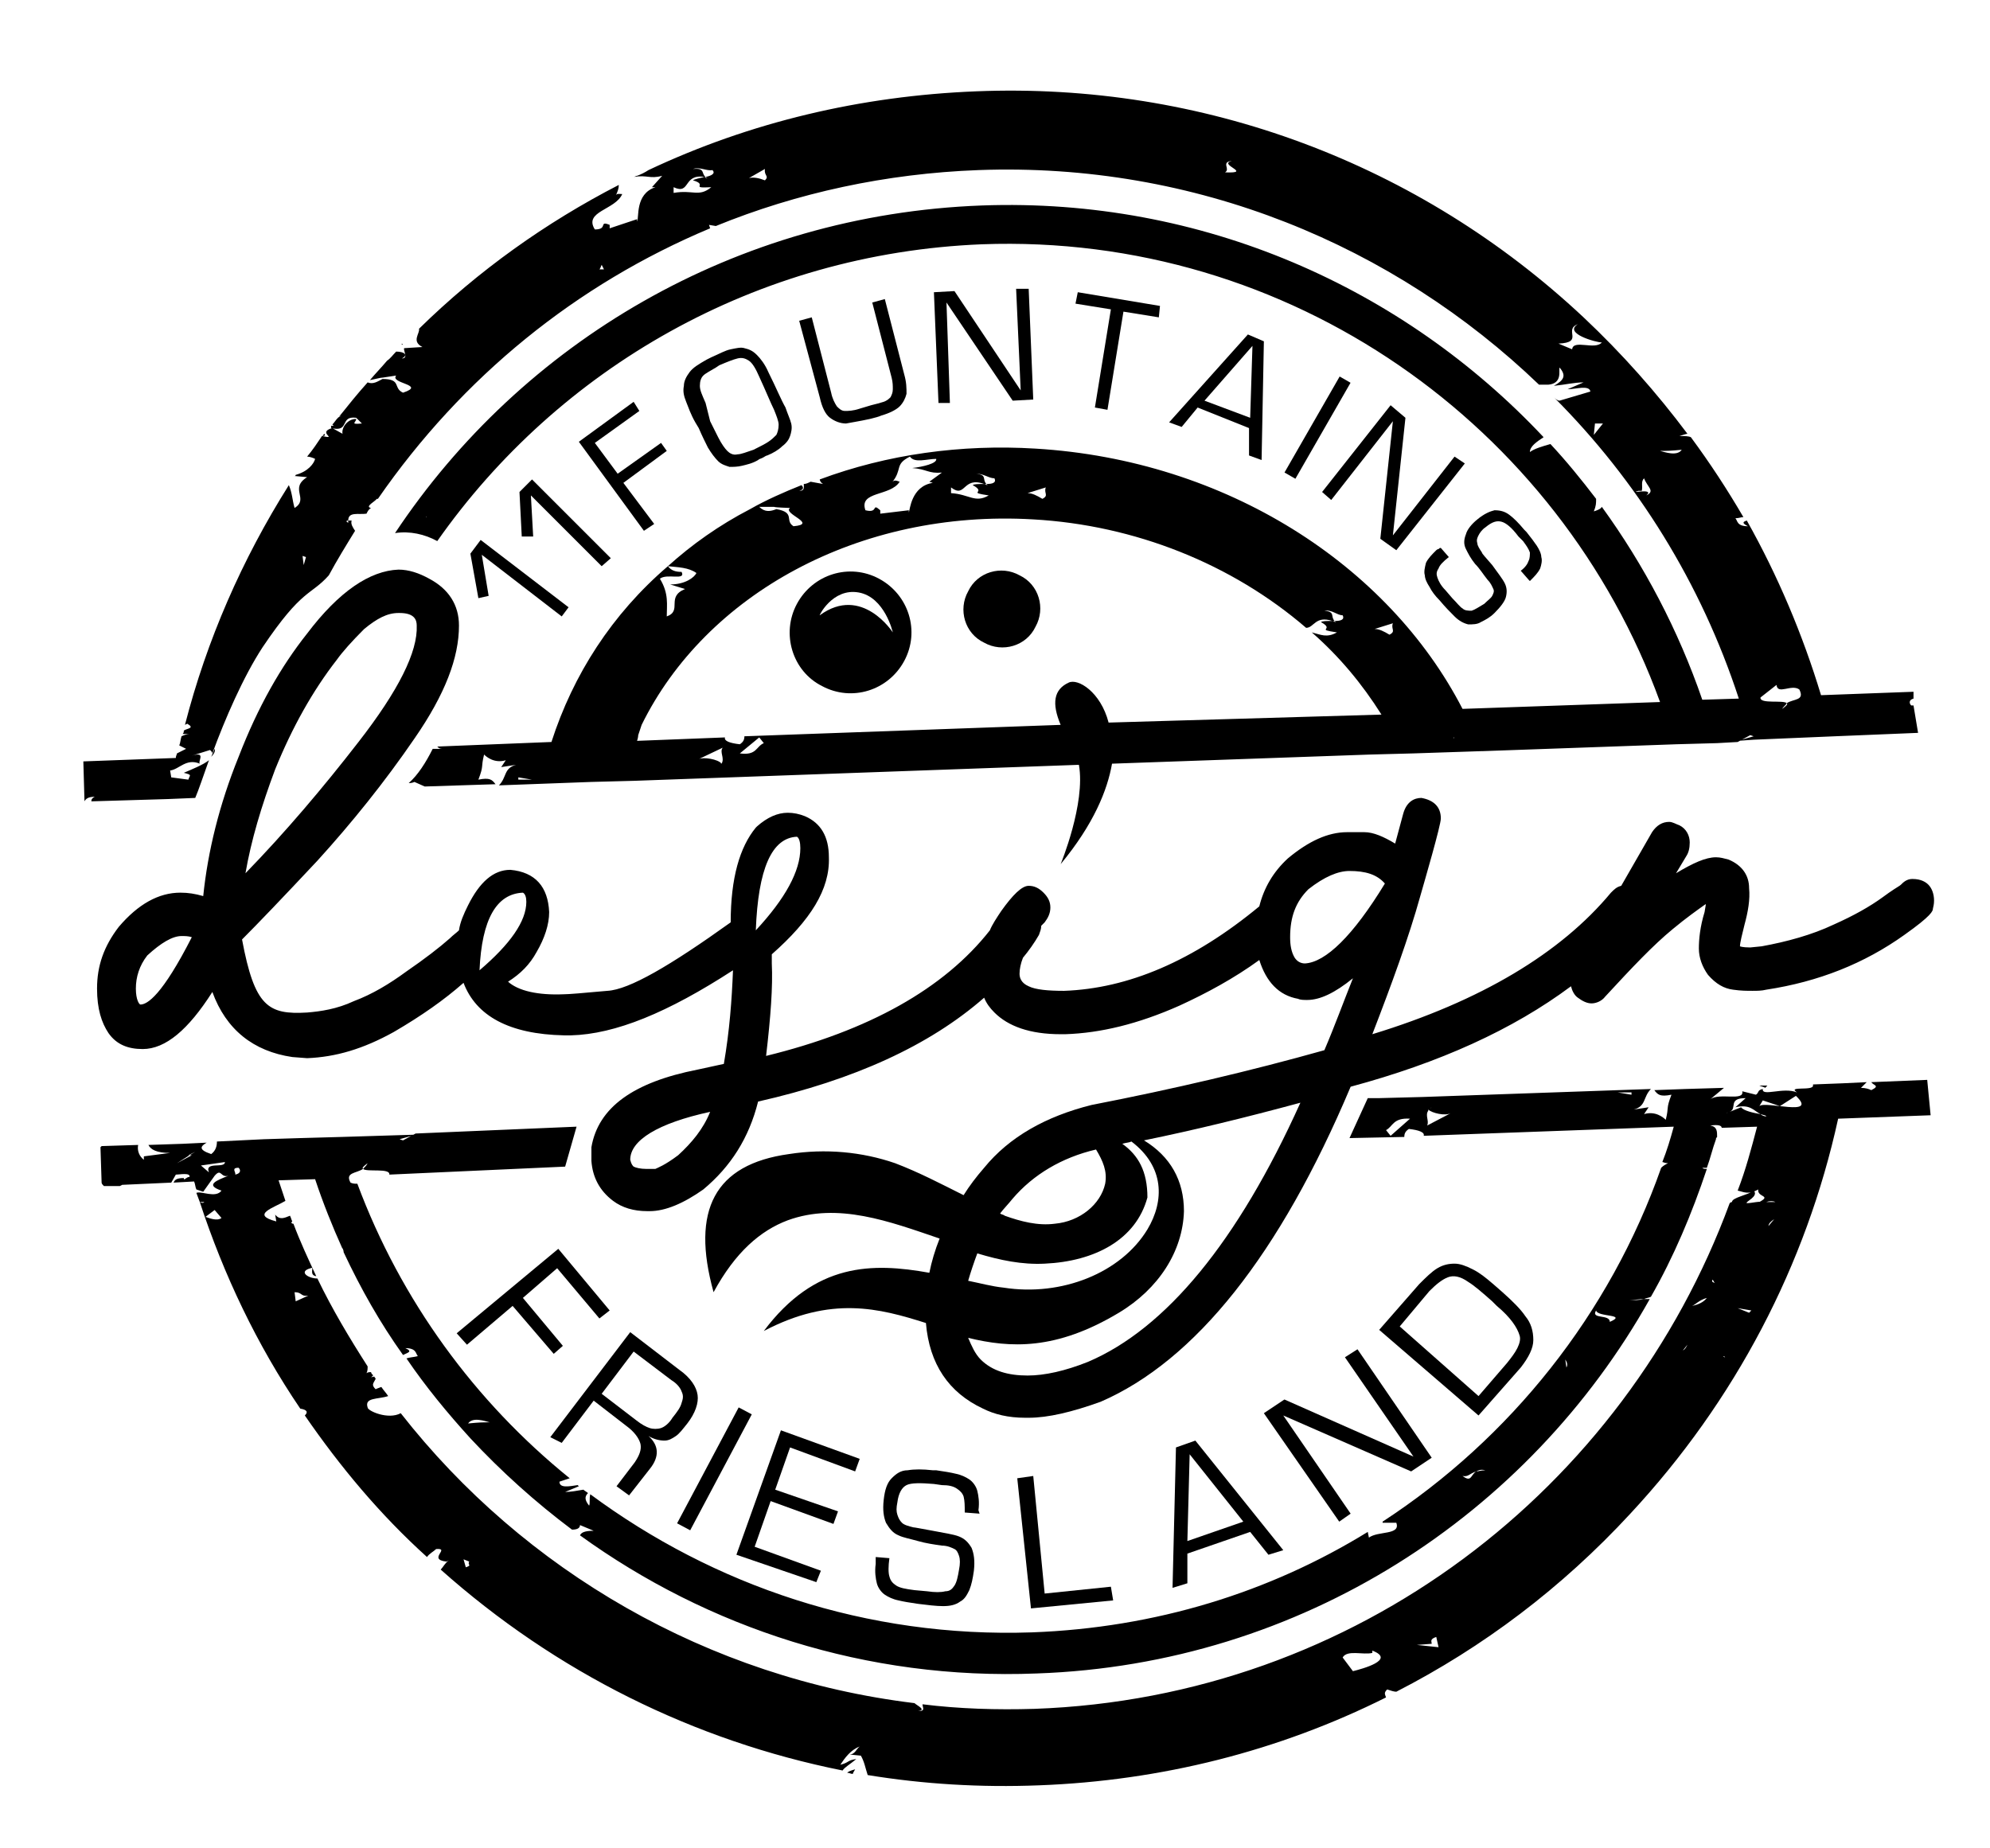
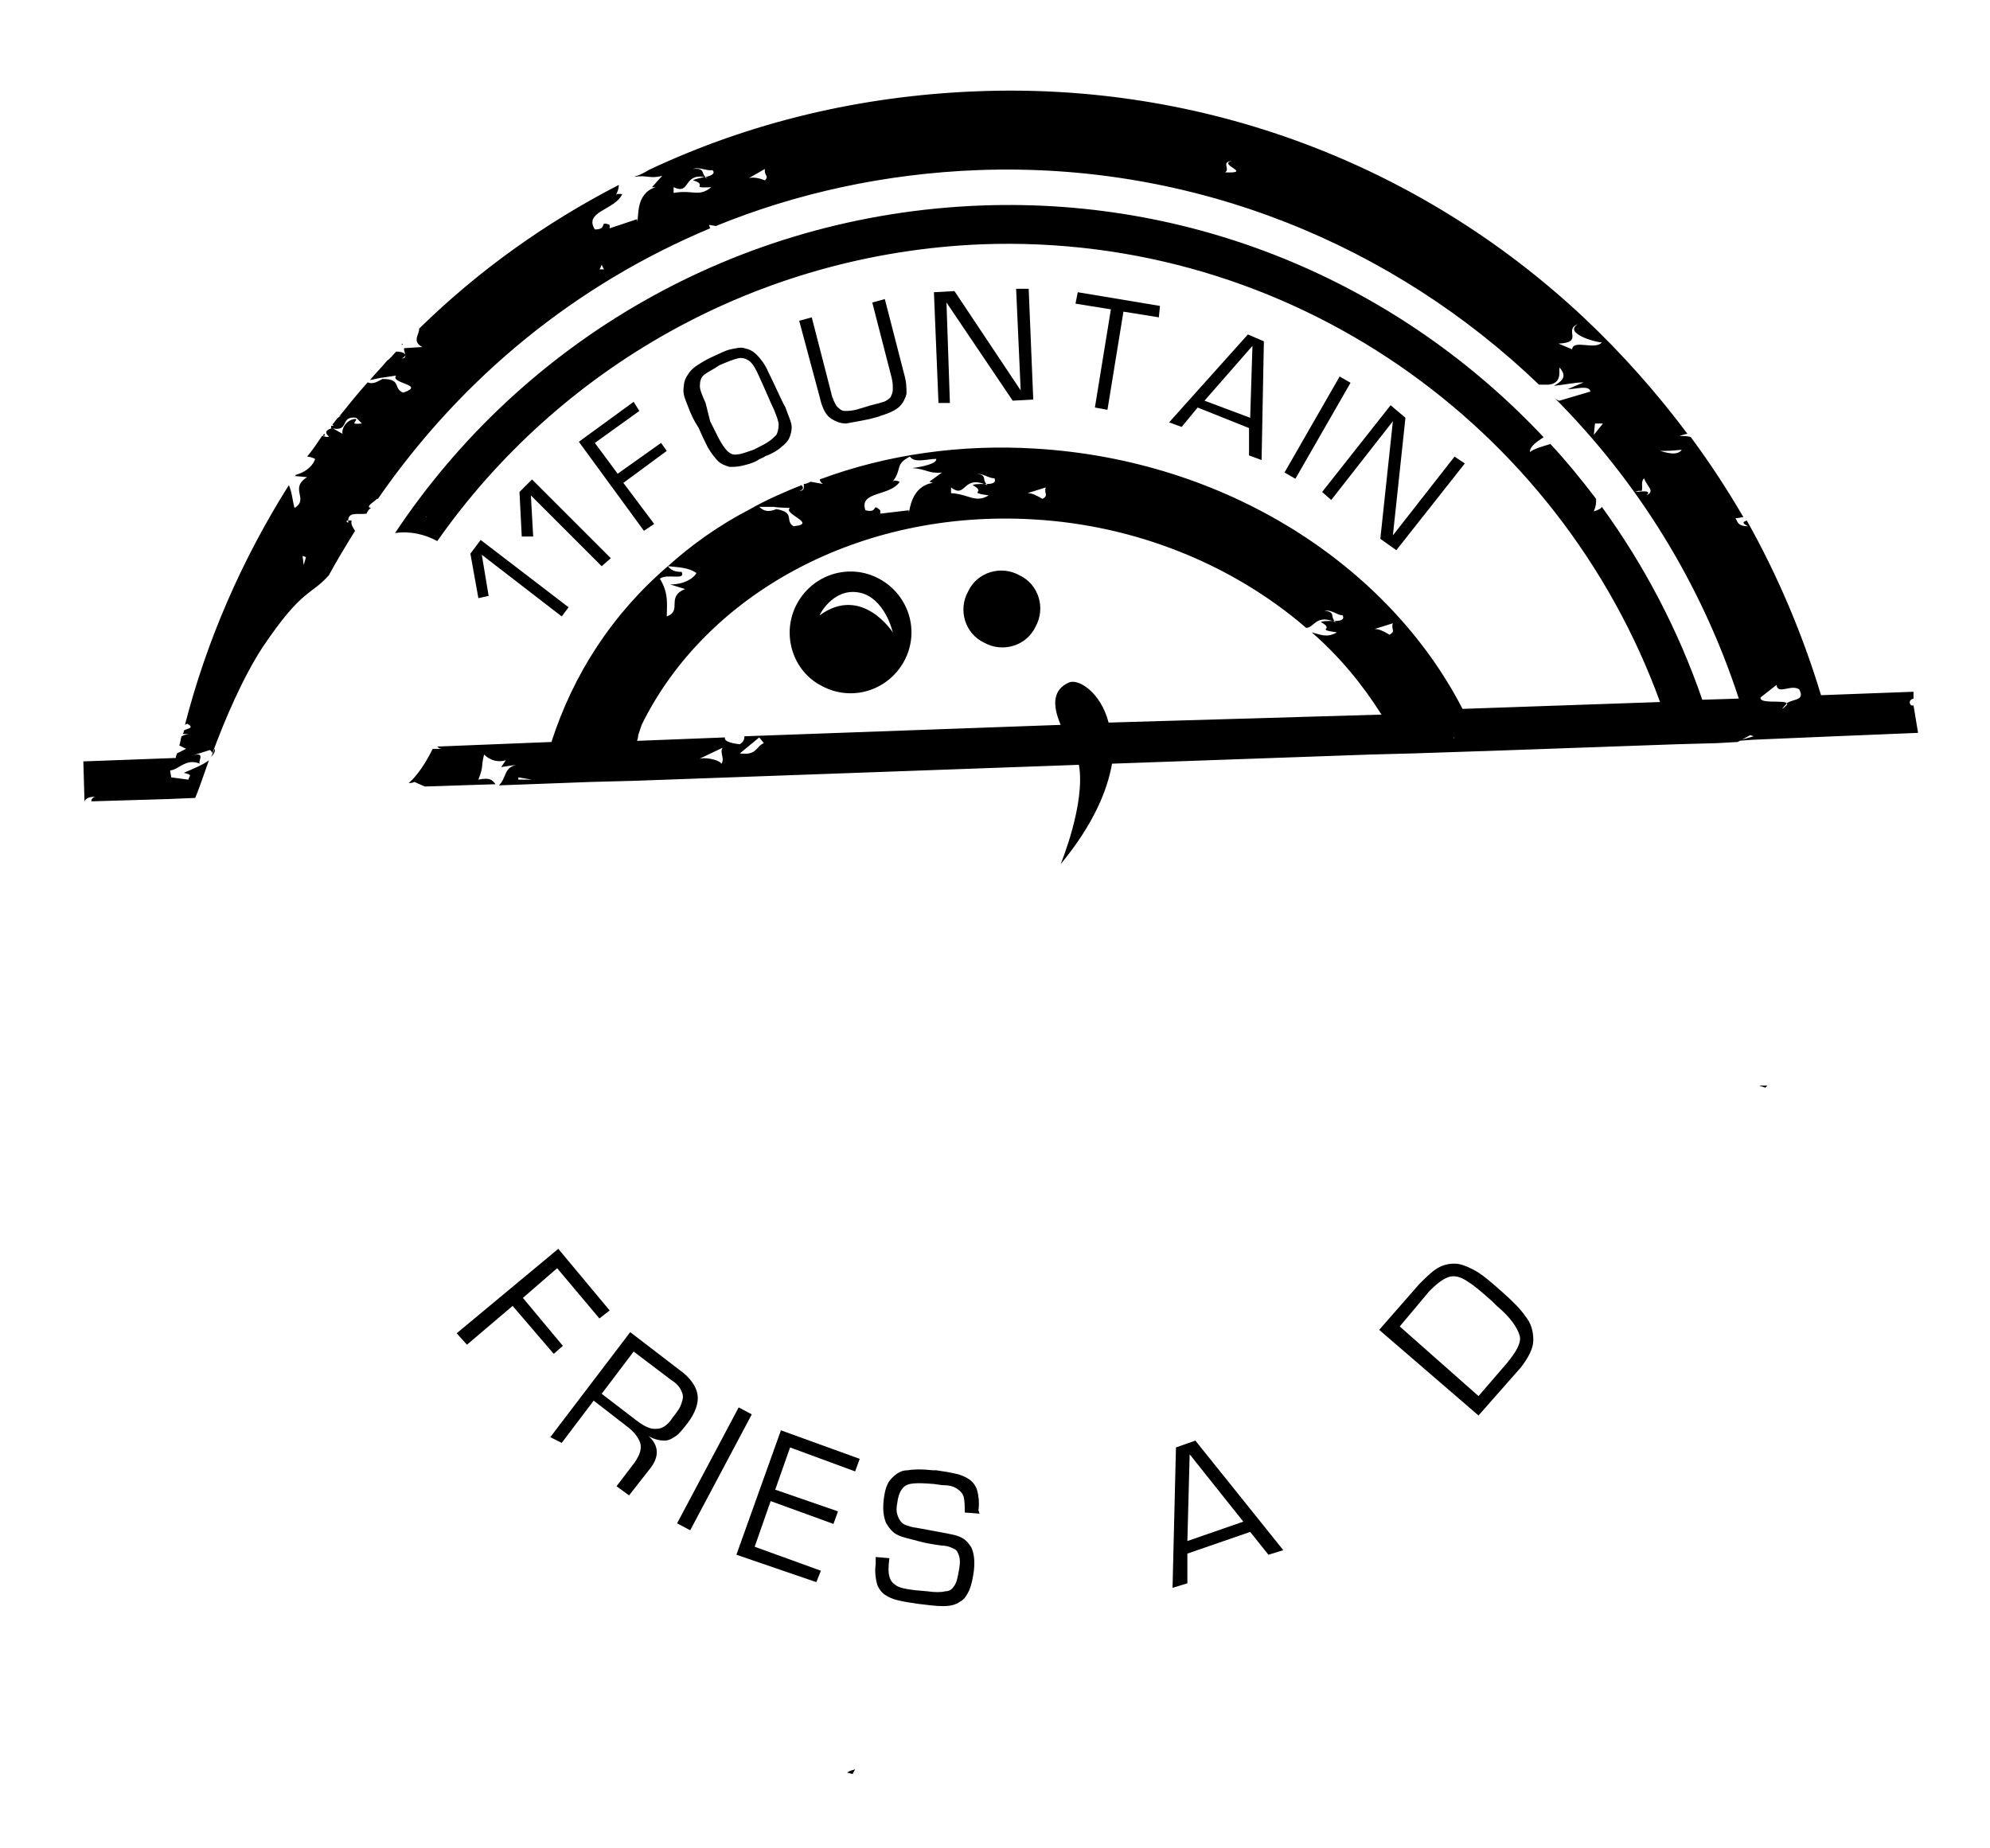
<svg xmlns="http://www.w3.org/2000/svg" version="1.1" id="Laag_1" x="0px" y="0px" viewBox="0 0 174.3 161.9" style="enable-background:new 0 0 174.3 161.9;" xml:space="preserve">
  <polygon points="48.8,111.1 45.8,113.7 49.3,117.9 48.5,118.6 44.9,114.4 40.9,117.8 40,116.8 48.9,109.4 53.4,114.8 52.5,115.5 " />
  <g>
    <g>
      <path d="M52.7,122.1l3,2.3c0.5,0.4,0.9,0.6,1.2,0.7c0.3,0.1,0.7,0.1,1,0s0.7-0.4,1-0.9c0.4-0.5,0.7-0.9,0.8-1.3    c0.1-0.3,0.2-0.6,0-1c-0.1-0.3-0.4-0.7-0.9-1l-3.3-2.5L52.7,122.1z M48.2,125.9l7-9.2l4.3,3.3c1,0.7,1.5,1.5,1.6,2.2    s-0.2,1.6-0.9,2.5c-0.4,0.5-0.7,0.9-1,1.1c-0.3,0.2-0.6,0.4-1,0.4s-0.9-0.1-1.4-0.4c0.9,0.8,1,1.8,0.1,2.9l-1.8,2.3l-1.1-0.8    l1.6-2.1c0.4-0.6,0.6-1.1,0.5-1.6c-0.1-0.4-0.4-0.9-1-1.4l-3.1-2.4l-2.8,3.7L48.2,125.9z" />
    </g>
  </g>
  <rect x="56.9" y="128.1" transform="matrix(0.469 -0.883 0.883 0.469 -80.493 123.611)" width="11.5" height="1.3" />
  <polygon points="69.2,126.8 67.9,130.5 73.4,132.4 73,133.5 67.5,131.5 66.1,135.5 71.9,137.6 71.5,138.6 64.5,136.2 68.4,125.3   75.3,127.8 74.9,128.9 " />
  <g>
    <g>
      <path d="M85.8,132.6l-1.3-0.1c0-0.6,0-1-0.1-1.4c-0.1-0.3-0.3-0.5-0.6-0.7c-0.3-0.2-0.7-0.3-1.3-0.3l-0.7-0.1    c-1.2-0.1-2-0.1-2.4,0.1c-0.4,0.2-0.7,0.7-0.8,1.5c-0.1,0.5-0.1,0.8,0,1.1s0.2,0.5,0.4,0.7c0.2,0.2,0.6,0.3,1,0.4    c0.1,0,0.6,0.1,1.7,0.3c1,0.2,1.8,0.3,2.3,0.5s0.8,0.5,1.1,1c0.2,0.5,0.3,1.1,0.2,2c-0.1,0.7-0.2,1.2-0.4,1.7    c-0.2,0.4-0.4,0.8-0.8,1c-0.4,0.3-0.9,0.4-1.5,0.4s-1.4-0.1-2.2-0.2c-0.7-0.1-1.3-0.2-1.7-0.3c-0.5-0.1-0.9-0.3-1.2-0.5    c-0.3-0.2-0.6-0.6-0.7-1s-0.2-1-0.1-1.7c0-0.1,0-0.2,0-0.3s0-0.2,0-0.3l1.2,0.1c-0.1,0.7-0.1,1.3,0,1.6c0.1,0.4,0.3,0.6,0.6,0.8    c0.3,0.2,0.8,0.3,1.6,0.4l1.1,0.1c0.7,0.1,1.2,0.1,1.6,0c0.4,0,0.6-0.2,0.8-0.5c0.2-0.3,0.3-0.8,0.4-1.4c0.1-0.5,0.1-0.9,0-1.2    s-0.2-0.5-0.4-0.6c-0.2-0.1-0.6-0.3-1.1-0.3c-0.7-0.1-1.4-0.2-2.1-0.4s-1.3-0.3-1.7-0.5c-0.5-0.2-0.8-0.6-1.1-1.1    c-0.2-0.5-0.3-1.1-0.2-2c0.1-0.9,0.3-1.5,0.7-1.9c0.4-0.4,0.8-0.7,1.4-0.7c0.6-0.1,1.3-0.1,2.2,0H82c0.7,0.1,1.3,0.2,1.7,0.3    c0.5,0.1,0.9,0.3,1.2,0.5c0.3,0.2,0.6,0.6,0.7,1s0.2,1,0.1,1.7L85.8,132.6z" />
    </g>
  </g>
-   <polygon points="90.5,129.3 91.5,139.6 97.3,139 97.5,140.2 90.3,140.9 89.1,129.5 " />
  <path d="M108.9,133.3l-4.7-5.9L104,135L108.9,133.3z M109.5,134.2l-5.5,1.9v2.6l-1.3,0.4l0.3-12.3l1.7-0.6l7.7,9.6l-1.3,0.4  L109.5,134.2z" />
-   <polygon points="118.9,118.2 125.4,127.7 123.6,128.9 112.4,124 118.3,132.6 117.3,133.3 110.7,123.8 112.5,122.6 123.8,127.6   117.8,118.9 " />
  <g>
    <g>
      <path d="M129.5,122.3l2.5-2.9c0.4-0.5,0.7-0.9,0.9-1.3s0.3-0.8,0.2-1.1c-0.2-0.7-0.8-1.6-2-2.6l-0.4-0.4c-0.9-0.8-1.6-1.4-2.1-1.7    c-0.7-0.5-1.3-0.6-1.8-0.4s-1,0.6-1.6,1.2l-2.6,3.1L129.5,122.3z M129.5,124l-8.7-7.5l3.5-4c0.6-0.6,1.1-1.1,1.6-1.4    s1-0.4,1.5-0.4s1,0.2,1.6,0.5s1.1,0.7,1.8,1.3l0.8,0.7c0.9,0.8,1.6,1.5,2,2.1c0.5,0.6,0.7,1.3,0.7,2.1c0,0.7-0.4,1.5-1.1,2.4    L129.5,124z" />
    </g>
    <g>
      <path d="M35.2,30.1C35.2,30.2,35.1,30.2,35.2,30.1l0.1,0.1C35.2,30.2,35.2,30.2,35.2,30.1" />
    </g>
    <g>
      <path d="M28.4,38c-0.1,0.1-0.1,0.2-0.2,0.2C28.5,38.2,28.5,38.1,28.4,38" />
    </g>
    <g>
      <path d="M74.2,155.3c0.2,0,0.3,0.1,0.5,0.1c0-0.1,0.1-0.2,0.2-0.4C74.5,155.1,74.3,155.2,74.2,155.3" />
    </g>
    <g>
      <path d="M54.4,38c0-0.1,0-0.1,0-0.2V38L54.4,38" />
    </g>
    <g>
      <path d="M154.6,95.3c0.1-0.1,0.1-0.1,0.2-0.2h-0.4h-0.3C154.3,95.2,154.5,95.2,154.6,95.3" />
    </g>
    <g>
      <path d="M75.2,51.9c2.3,0.4,3,3.5,3,3.5s-2.7-4.2-6.4-1.5C71.7,54,72.9,51.5,75.2,51.9 M72,60.1c2.6,1.4,5.8,0.4,7.2-2.2    c1.4-2.6,0.4-5.8-2.2-7.2s-5.8-0.4-7.2,2.2C68.4,55.5,69.4,58.8,72,60.1" />
    </g>
    <g>
      <path d="M86.2,56.3c1.6,0.9,3.7,0.3,4.5-1.4c0.9-1.6,0.3-3.7-1.4-4.5c-1.6-0.9-3.7-0.3-4.5,1.4C83.9,53.4,84.5,55.5,86.2,56.3" />
    </g>
  </g>
  <polygon points="42.1,47.3 49.8,53.2 49.2,54 42.2,48.6 42.8,52.2 41.9,52.4 41.2,48.5 " />
  <polygon points="46.6,42 53.5,48.9 52.7,49.6 46.5,43.4 46.7,47 45.7,47 45.5,43.1 " />
  <polygon points="52.1,38.8 54.1,41.5 57.9,38.8 58.4,39.5 54.6,42.3 57.3,45.9 56.4,46.5 50.7,38.7 55.5,35.2 56,36 " />
  <g>
    <g>
      <path d="M62.2,36.9l0.7,1.4c0.3,0.6,0.6,1,0.8,1.2c0.2,0.2,0.5,0.4,0.9,0.3c0.3,0,0.8-0.2,1.4-0.4c0.6-0.3,1-0.5,1.3-0.7    s0.5-0.4,0.7-0.6c0.1-0.2,0.2-0.5,0.2-0.9c0-0.3-0.2-0.8-0.4-1.3c-0.3-0.6-0.7-1.6-1.3-2.9c-0.3-0.7-0.6-1.2-0.9-1.4    s-0.6-0.3-1-0.2S63.7,31.7,63,32l-0.3,0.2c-0.5,0.3-0.9,0.5-1.1,0.7s-0.3,0.5-0.3,0.9s0.2,0.8,0.5,1.5L62.2,36.9z M61.2,37.5    L60.9,37c-0.4-0.7-0.6-1.3-0.8-1.8c-0.2-0.5-0.3-0.9-0.2-1.4c0-0.4,0.2-0.8,0.5-1.2s0.8-0.7,1.5-1.1l0.4-0.2    c0.7-0.3,1.2-0.6,1.7-0.7c0.5-0.1,0.9-0.2,1.2-0.1c0.4,0.1,0.7,0.2,1.1,0.6c0.3,0.3,0.7,0.8,1,1.5c0.7,1.4,1.1,2.4,1.5,3.1    c0.2,0.6,0.4,1,0.5,1.4s0,0.8-0.1,1.1s-0.3,0.6-0.7,0.9c-0.3,0.3-0.8,0.6-1.3,0.8c-0.1,0-0.2,0.1-0.4,0.2    c-0.2,0.1-0.3,0.1-0.4,0.2c-0.5,0.3-1,0.4-1.4,0.5s-0.8,0.1-1.1,0.1c-0.3-0.1-0.7-0.2-1-0.5s-0.6-0.7-0.9-1.2    C61.8,38.8,61.5,38.2,61.2,37.5" />
    </g>
    <g>
      <path d="M76.4,26.5l1.1-0.3l1.7,6.6c0.2,0.7,0.2,1.2,0.2,1.7c-0.1,0.4-0.3,0.8-0.6,1.1c-0.3,0.3-0.9,0.6-1.6,0.8    c-0.2,0.1-0.6,0.2-1,0.3c-0.9,0.2-1.6,0.3-2.1,0.4c-0.5,0-1-0.2-1.4-0.5s-0.7-0.9-0.9-1.8L70,28.1l1.1-0.3l1.7,6.6    c0.1,0.5,0.3,0.9,0.5,1.2c0.2,0.2,0.4,0.4,0.7,0.4c0.3,0,0.7,0,1.3-0.2l1-0.3c0.4-0.1,0.8-0.2,1.1-0.3c0.3-0.1,0.5-0.3,0.6-0.4    c0.1-0.2,0.2-0.4,0.2-0.7s0-0.6-0.1-1L76.4,26.5z" />
    </g>
  </g>
  <polygon points="90.1,25.3 90.5,35 88.7,35.1 82.9,26.5 83.2,35.3 82.2,35.3 81.8,25.6 83.6,25.5 89.4,34.2 89,25.3 " />
  <polygon points="98.4,27.3 97,35.9 95.9,35.7 97.3,27.1 94.2,26.6 94.4,25.6 101.6,26.8 101.5,27.8 " />
  <path d="M109.5,36.6l0.2-6.3l-4.2,4.8L109.5,36.6z M109.4,37.5l-4.5-1.8l-1.4,1.7l-1.1-0.4l6.9-7.7l1.4,0.6l-0.2,10.4l-1.1-0.4  L109.4,37.5z" />
  <rect x="110.6" y="36.9" transform="matrix(0.498 -0.867 0.867 0.498 25.436 118.907)" width="9.7" height="1.1" />
  <polygon points="128.3,40.6 122.3,48.2 120.9,47.2 122,36.9 116.6,43.8 115.8,43.1 121.8,35.5 123.1,36.6 122,46.9 127.4,40 " />
  <g>
    <g>
-       <path d="M133.9,50.8l-0.7-0.8c0.4-0.3,0.6-0.6,0.7-0.9c0.1-0.2,0.1-0.5,0.1-0.7c-0.1-0.3-0.3-0.6-0.6-1L133,47    c-0.6-0.8-1.1-1.2-1.5-1.3s-0.8,0-1.4,0.5c-0.3,0.2-0.5,0.5-0.6,0.7s-0.2,0.4-0.1,0.7c0,0.2,0.2,0.5,0.4,0.8    c0,0.1,0.3,0.4,0.9,1.1c0.5,0.7,0.9,1.2,1.1,1.6c0.2,0.4,0.2,0.8,0.1,1.2c-0.1,0.4-0.5,0.9-1,1.4c-0.4,0.4-0.8,0.6-1.2,0.8    c-0.3,0.2-0.7,0.2-1.1,0.2c-0.4-0.1-0.8-0.3-1.2-0.7s-0.8-0.8-1.3-1.4c-0.4-0.4-0.7-0.8-0.9-1.2c-0.2-0.3-0.4-0.7-0.4-1    c-0.1-0.3,0-0.7,0.1-1.1c0.2-0.4,0.5-0.7,0.9-1.1c0,0,0.1-0.1,0.2-0.1c0.1-0.1,0.1-0.1,0.2-0.1l0.7,0.8c-0.5,0.4-0.8,0.7-0.9,1    c-0.2,0.3-0.2,0.5-0.1,0.8c0.1,0.3,0.3,0.7,0.7,1.1l0.6,0.7c0.4,0.4,0.7,0.8,0.9,0.9c0.2,0.2,0.5,0.2,0.8,0.2    c0.3-0.1,0.6-0.3,1.1-0.6c0.3-0.3,0.6-0.5,0.7-0.7c0.1-0.2,0.2-0.4,0.1-0.6c-0.1-0.2-0.2-0.5-0.5-0.8c-0.4-0.5-0.7-1-1.1-1.4    c-0.4-0.5-0.6-0.9-0.8-1.3c-0.2-0.4-0.2-0.8,0-1.3c0.1-0.4,0.5-0.9,1-1.3c0.6-0.5,1.1-0.7,1.5-0.8c0.5,0,0.9,0.1,1.3,0.4    c0.4,0.3,0.8,0.7,1.3,1.3l0.2,0.2c0.4,0.5,0.7,0.9,0.9,1.2s0.4,0.7,0.4,1c0.1,0.3,0,0.7-0.1,1c-0.2,0.4-0.5,0.7-0.9,1.1    L133.9,50.8z" />
-     </g>
+       </g>
    <g>
-       <path d="M154.1,96.9l0.3-0.5l1.5,0.5l1.4-0.9C159.3,97.9,154.6,96.4,154.1,96.9 M155.4,106.8l-0.5,0.6    C154.9,107.2,155.1,107,155.4,106.8L155.4,106.8C155.5,106.7,155.5,106.7,155.4,106.8C155.5,106.7,155.4,106.8,155.4,106.8     M153,105.4c-0.2-0.1,1.1-0.6,0.6-1.1c-0.5,0.4-1.9,0.6-1.9,1c0,0-0.1,0-0.2,0.1c-9.2,25-32.7,43.3-60.9,44.3    c-3.3,0.1-6.6,0-9.8-0.4c0,0.3,0.3,0.6-0.4,0.6c0.8-0.1-0.1-0.5-0.3-0.7c-18.1-2.2-34.2-11.6-45-25.4c-1.1,0.6-2.9-0.2-2.9-0.5    c-0.3-0.9,0.9-0.7,1.8-1c-0.2-0.3-0.4-0.5-0.6-0.8c-0.3,0.1-0.5,0.2-0.5,0.2l0,0l0,0c-0.4-0.4-0.2-0.5,0-0.9    c0-0.1-0.1-0.1-0.1-0.2c-0.1,0-0.2,0-0.3,0.1s-0.2,0.2-0.1,0.3c-0.1-0.1,0-0.2,0.1-0.3c0.1-0.1,0.1-0.2,0.2-0.2    c-0.1-0.1-0.2-0.2-0.2-0.3c-0.1,0-0.3,0-0.4,0.1c0.1-0.2,0.1-0.4,0.1-0.6c-1.6-2.5-3.1-5-4.4-7.7c-0.8,0-1.7-0.6-0.6-0.9    c0.4-0.2-0.2,0.6,0.5,0.7c-0.7-1.5-1.4-3-2-4.6c-0.1,0-0.1,0-0.2-0.1l0.1-0.1c-0.1-0.2-0.1-0.3-0.2-0.5c-0.5,0.2-0.9,0.4-1.3-0.1    l0.1,0.6c-2.3-0.6-0.2-1.2,0.8-1.8c-0.2-0.6-0.4-1.2-0.6-1.8l3.2-0.1c0.7,2.1,1.5,4.1,2.4,6.1v-0.1c0,0.1,0.1,0.2,0.1,0.4    c1.5,3.2,3.2,6.2,5.2,9c0.4-0.2,0.9-0.3,0.2-0.6c1,0,0.9,0.5,1.1,0.7c-0.4,0.1-0.7,0.1-1,0.2c1.7,2.5,3.6,4.8,5.6,7h0.1h-0.1    c2.7,2.9,5.7,5.6,8.9,8c0.4,0,0.7-0.1,0.7-0.4l1.2,0.5c-0.9,0-1.1,0.2-1.2,0.4c11.2,8.1,25.1,12.7,40,12.1    c23.2-0.8,43.1-13.9,53.7-32.8c-0.2,0-0.3,0-0.5,0c-0.4,0.1-0.8,0.1-1.3,0.1c0.4,0,0.8-0.1,1.3-0.1c0.2-0.1,0.4-0.1,0.6-0.2    c2-3.5,3.6-7.3,4.9-11.2c-0.2,0-0.3,0-0.4-0.1h0.4c0.3-0.8,0.5-1.7,0.8-2.5c0-0.1,0-0.1,0.1-0.2l0,0c0-0.5,0-0.9-0.6-1    c0.7-0.1,1,0,1,0.2l3.1-0.1c-0.5,1.9-1,3.8-1.7,5.6c0.5,0.1,0.9,0.4,1.8-0.1c-0.1,0.7,1.2,0.5,0.1,1.1h0.6c0.3-0.1,0.6-0.1,0.8,0    h-0.8C154,105.2,153.5,105.4,153,105.4 M153.2,115l-1-0.4l1.2,0.2L153.2,115z M151,118.8l0.1,0.1C151,118.9,150.9,118.8,151,118.8     M150,112.1c0.1,0.1,0.1,0.2,0.2,0.3C150,112.3,149.9,112.3,150,112.1 M148.2,114.4c0.3-0.1,0.6-0.5,1.3-0.7    C149.2,114.1,148.7,114.3,148.2,114.4 M147.8,117.8c-0.1,0.2-0.2,0.4-0.4,0.5L147.8,117.8C147.8,117.8,147.8,117.7,147.8,117.8    L147.8,117.8L147.8,117.8z M124.1,144.1l1.3-0.1c0-0.2-0.2-0.4,0.4-0.6l0.2,0.9L124.1,144.1z M118.5,146.4L118.5,146.4    C118.2,146.5,118.2,146.5,118.5,146.4l-0.9-1.2c0.4-0.7,1.8-0.2,2.6-0.4v-0.2C122.3,145.4,119.3,146.2,118.5,146.4 M40.8,137.3    l-0.2-0.7l0.5,0.2C40.9,137.1,41.4,137.1,40.8,137.3 M25.9,114l-0.1-0.8c0.7,0,0.5,0.4,1.2,0.3L25.9,114z M20.6,102.9    c0.1-0.2-0.4-0.6,0.3-0.6C21.1,102.5,21.1,102.8,20.6,102.9 M42.9,124.6L42.9,124.6L42.9,124.6c-0.6,0-0.9,0-1.9,0.1    C41.4,124.1,42.5,124.5,42.9,124.6 M129.3,128.9c0.2-0.1,0.4-0.2,0.8-0.1C129.7,128.8,129.5,128.9,129.3,128.9    c-0.5,0.3-0.4,1-1.2,0.4C128.6,129.4,128.7,129.1,129.3,128.9 M133.9,126.1L133.9,126.1v0.2C133.9,126.2,133.9,126.1,133.9,126.1     M137.2,119.8l-0.1-0.7C137.3,119.4,137.3,119.6,137.2,119.8 M139.8,114.8c0.1,0.6,2.8,0.3,1.2,1    C141,115.1,139.3,115.6,139.8,114.8 M151.5,97.4c0.7-0.3-0.2-1.2,1.4-1.2L152,97c1.3-0.3,1.6,0.3,2.2,0.6c0.3,0.1,0.5,0.1,0.5,0.2    c-0.2,0-0.4-0.1-0.5-0.2c-0.6-0.1-1.5-0.3-1.7-0.6L151.5,97.4c-0.1,0-0.2,0.1-0.3,0.1L151.5,97.4z M18,106.6l0.8-0.6l0.6,0.7    C19,107,18.3,106.7,18,106.6 M18.3,102.7l-0.7-0.6l2.1-0.3C19.7,102.4,17.9,101.7,18.3,102.7 M16.6,101.2h0.2l-1.3,0.7L16.6,101.2    h-0.1l0.6-0.3L16.6,101.2z M141.7,95.7h1.2v0.2L141.7,95.7z M125,98.6c0.2-0.4-0.2-0.9,0.1-1.3c0,0,0,0,0-0.1l0.3-0.2    c-0.1,0.1-0.2,0.1-0.3,0.2c0.3,0.3,1.5,0.6,2,0.3L125,98.6z M121.8,99.5l-0.4-0.5c0.6-0.3,0.6-1.1,2.1-1L121.8,99.5z M168.8,94.6    l-4.9,0.2c0.2,0.3,0.8,0.3,0,0.7c-0.2-0.1-0.5-0.2-0.9-0.2l0.5-0.5l-2.1,0.1l-2.6,0.1v0.1c0,0.5-2.3,0-1.4,0.6    c-1.2-0.5-3.1,0.4-3-0.3c-0.5,0.1-0.3,0.3-0.6,0.5l-1.2-0.3c0.2,0.9-2,0.1-2.8,0.7l1.2-1l-3.4,0.1l-2.7,0.1    c0.3,0.4,0.5,0.6,1.5,0.4c-0.5,1.3-0.2,1-0.5,2.2c-0.2-0.2-0.9-0.8-1.9-0.5l0.4-0.6l-1.3,0.2c1.1-0.3,0.8-1.1,1.5-1.8l-20,0.7    l-3.8,0.1h-1l-1.6,3.5l4.8-0.1c0-0.3,0.1-0.5,0.4-0.7c0.9,0.1,1.4,0.3,1.3,0.6l21.9-0.8c-0.3,1.1-0.6,2.1-1,3.1    c0.1,0,0.2,0.1,0.5,0.1c-0.2,0.1-0.4,0.2-0.6,0.4c-4.5,12.8-13.2,23.7-24.4,31v0.1h1.2c0.4,1.1-1.6,0.7-2.4,1.3l-0.1-0.5    c-8.6,5.3-18.6,8.4-29.4,8.8c-14.5,0.5-27.9-4.1-38.7-12.1c-0.1,0.4,0,0.8-0.1,1c-0.4-0.5-0.4-0.8-0.1-1.1    c-0.1-0.1-0.3-0.2-0.4-0.3c-0.6,0.1-1.1,0.2-1.6,0.2l1.2-0.5l-0.1-0.1c-0.7,0.1-1.6,0.3-1.6-0.3l0.9-0.3    c-8.3-6.7-14.8-15.6-18.6-25.8c-0.2,0-0.4,0-0.6-0.1c-0.5-0.9,0.5-0.8,1.1-1.2c-0.1-0.1,0-0.2,0.4-0.5c-0.1,0.2-0.2,0.3-0.4,0.5    c0.3,0.3,2.4-0.1,2.3,0.5l0,0l15.4-0.7l1-3.5l-14.1,0.6l-1.1,0.6L35,99.8l1.4-0.4l-6.5,0.2l-3.6,0.1l-3.2,0.1L19,100    c0,0.4-0.1,0.8-0.5,1.1c-1.2-0.4-0.9-0.7-0.4-1l-2.1,0.1l-3,0.1c0.2,0.4,0.7,0.7,1.9,0.7l-2.3,0.3v0.3c-0.4-0.3-0.6-0.8-0.5-1.3    l-3.2,0.1l-0.1,0.1l0.1,3.1c0,0.1,0.1,0.2,0.2,0.3h1.4l0.2-0.1h-0.1l4.4-0.2l0.4-0.7c0.3,0,1.3-0.2,1.2,0.2    c-0.3,0-0.5,0.4-0.5,0.1c-0.7,0-0.8,0.2-0.9,0.4l1.8-0.1c0.1,0.2,0.1,0.5,0.2,0.7l0.6,0.2l1-1.4c0.6-0.7,0.5,0.2,1.2,0    c-1,0.4-2.1,0.8-0.6,1.3c-0.5,0.7-1.8,0-2.2,0.2c0.1,0.3,0.2,0.5,0.3,0.8h0.4c-0.1,0.1-0.2,0.1-0.4,0c2.1,6.4,5,12.5,8.8,18.1    c0.6,0.1,0.7,0.3,0.4,0.6c3.1,4.5,6.6,8.7,10.7,12.4c0.2-0.3,0.6-0.5,0.8-0.7c1.3-0.1-0.8,0.9,0.9,1.1l0.2-0.1    c-0.3,0.2-0.5,0.6-0.7,0.8c10.1,9,22.2,15,35.2,17.6c0.2-0.3,0.6-0.5,1.2-1c-0.8,0.1-0.6,0.3-1.4,0.5c0.4-0.6,0.9-1.3,1.7-1.6    c-0.3,0.2-0.4,0.7-0.9,0.7l1,0.1c0.3,0.5,0.4,1.1,0.6,1.7c4.9,0.8,9.9,1.1,15,0.9c10.7-0.4,21-3,30.4-7.7    c-0.1-0.3-0.2-0.4,0.1-0.7c0.3,0.1,0.6,0.2,0.8,0.2c7.6-3.9,14.5-9.1,20.5-15.6c9.2-9.9,15.4-21.8,18.2-34.6l8.1-0.3L168.8,94.6z" />
-     </g>
+       </g>
    <g>
-       <path d="M114.3,84.4c-0.4,0-0.7-0.2-0.9-0.5c-0.3-0.5-0.4-1.1-0.4-1.8c0-1.8,0.5-3.1,1.6-4.2c1.4-1.1,2.6-1.6,3.6-1.6    c1.4,0,2.4,0.3,3.1,1.1C118.5,82,116.1,84.3,114.3,84.4 M95.3,119.3c-2,0.8-3.8,1.2-5.3,1.2c-1.7,0-3.1-0.4-4.1-1.4    c-0.5-0.5-0.8-1.2-1.1-1.9c3.7,0.9,7.7,1.1,13.2-2.2c3.5-2.1,5.6-5.4,5.7-8.9c0-2.7-1.2-4.8-3.5-6.2c4.4-0.9,8.9-2,13.7-3.3    C108.4,108.8,102.1,116.4,95.3,119.3 M85.6,109.8c2,0.6,3.9,1,5.9,0.9c4.4-0.2,8-2.1,9-5.8c0-2.3-0.8-3.7-2.2-4.7    c0.3-0.1,0.6-0.1,0.8-0.2c2.9,2.2,2.9,5.2,1.4,7.7c-2.3,3.8-7.5,5.9-12.6,5.1c-1-0.1-2.1-0.4-3.1-0.6    C85,111.5,85.3,110.6,85.6,109.8 M88.7,105c1.8-2.1,4.3-3.6,7.3-4.3c0.6,1,1,1.9,0.8,3c-0.4,1.8-2.2,3.3-4.4,3.5    c-1.5,0.2-3-0.2-4.4-0.7c-0.1-0.1-0.3-0.1-0.4-0.2C87.9,105.9,88.3,105.5,88.7,105 M66.2,81.5c0.2-5.4,1.4-8.1,3.6-8.2    c0.2,0.1,0.3,0.5,0.3,1C70.1,76.3,68.8,78.7,66.2,81.5 M59.4,101.2c-1.2,0.9-1.8,1.1-2,1.2h-0.8c-0.5,0-0.9-0.1-1.1-0.2    c-0.1-0.1-0.2-0.2-0.3-0.6c0-1.7,2.4-3.2,7-4.2C61.6,98.9,60.6,100.1,59.4,101.2 M42,85c0.2-4.5,1.5-6.7,3.8-6.8    c0.2,0.1,0.3,0.4,0.3,0.8C46.1,80.7,44.7,82.7,42,85 M12.3,88L12.3,88c-0.1,0-0.4-0.4-0.4-1.4s0.3-2,1-2.9c1.2-1.1,2.2-1.7,3-1.7    c0.3,0,0.6,0,0.9,0.1C14.2,87.2,12.9,88,12.3,88 M24.1,67.4c1.5-3.7,3.3-6.9,5.4-9.6c0.5-0.7,1.3-1.6,2.4-2.7c1.1-0.9,2-1.4,3-1.4    H35c1.3,0,1.5,0.6,1.5,1.1c0.1,2.3-1.6,5.7-5.1,10.2l0,0c-3.1,4-6.4,7.9-9.9,11.5C22,73.6,22.9,70.6,24.1,67.4 M169.4,78.9    c0-0.6-0.2-1.1-0.5-1.4c-0.2-0.2-0.6-0.5-1.4-0.5c-0.5,0-0.8,0.3-1,0.5l0,0c-0.1,0.1-0.3,0.2-0.6,0.4c-0.3,0.2-0.6,0.4-1,0.7    c-1.1,0.8-2.5,1.6-4.3,2.4c-1.9,0.9-4.1,1.5-6.3,1.9l-1,0.1c-0.7,0-0.9-0.1-0.9-0.1c0-0.3,0.2-1.1,0.4-1.9    c0.3-1.1,0.5-2.2,0.4-3.2c0-1.1-0.6-2-1.8-2.5c-0.4-0.1-0.7-0.2-1.1-0.2c-0.9,0-2,0.5-3.5,1.4l0.9-1.5c0.2-0.3,0.3-0.7,0.3-1.2    c0-0.6-0.3-1.2-0.9-1.5c-0.3-0.1-0.6-0.3-0.9-0.3c-0.6,0-1.1,0.3-1.5,0.9l-2.7,4.7c-0.4,0.1-0.6,0.3-0.9,0.6    c-4.4,5.3-11.4,9.5-20.9,12.4c1.7-4.4,3.2-8.5,4.2-12.1c0.4-1.4,1.8-6.2,1.8-6.8c0-1-0.6-1.6-1.7-1.8l0,0l0,0    c-0.6,0-1.3,0.3-1.6,1.4l-0.7,2.6c-1-0.6-1.9-1-2.7-1c-0.6,0-1.1,0-1.5,0c-1.7,0-3.4,0.8-5.2,2.3l0,0c-1.3,1.2-2.1,2.6-2.5,4.2    c-5.8,4.8-11.5,7.2-17.1,7.4c-1.4,0-2.5-0.1-3.1-0.4c-0.7-0.3-0.8-0.8-0.8-1.1c0-0.4,0.1-0.9,0.3-1.4c0.5-0.6,1-1.3,1.4-2l0,0    c0.1-0.3,0.2-0.5,0.2-0.8c0.1-0.1,0.2-0.2,0.3-0.3c0.3-0.4,0.5-0.8,0.5-1.3s-0.2-0.9-0.6-1.3s-0.8-0.6-1.3-0.6    c-0.6,0-1.4,0.8-2.4,2.2c-0.4,0.6-0.8,1.2-1,1.7c-4,5.1-10.6,8.8-19.6,11c0.4-3.4,0.6-6.1,0.5-8.1v-0.8l0,0c3.4-3,5.1-5.7,5-8.5    c0-1.8-0.7-3-2.1-3.6c-0.5-0.2-1-0.3-1.5-0.3c-0.9,0-1.8,0.4-2.7,1.2l-0.1,0.1c-1.4,1.7-2.2,4.4-2.2,8.3c-5.3,3.8-8.9,5.9-10.8,6    c-2.2,0.2-3.4,0.3-3.8,0.3c-2.3,0.1-4-0.3-4.9-1.1c1.1-0.7,1.9-1.5,2.5-2.6c0.7-1.2,1.1-2.4,1.1-3.5c-0.1-2.2-1.2-3.5-3.4-3.7l0,0    l0,0c-1.5,0-2.7,1.1-3.7,3.1c-0.4,0.8-0.7,1.5-0.8,2.2c-0.2,0.2-0.5,0.4-0.8,0.7c-0.9,0.8-2.2,1.8-3.8,2.9c-1.5,1.1-3,2-4.6,2.6    c-1.5,0.7-2.9,0.9-4.1,1c-3.4,0.2-4.6-0.5-5.7-6.4c1.4-1.4,3.6-3.7,6.6-6.9c3-3.3,5.9-6.9,8.5-10.7c2.7-3.9,3.9-7.1,3.9-9.9    c0-1.8-0.9-3.2-2.6-4.1c-0.9-0.5-1.8-0.8-2.7-0.8c-2.5,0.1-5.2,1.9-8,5.6c-2.3,2.9-4.3,6.4-6,10.8c-1.7,4.2-2.7,8.3-3.1,12.2    c-0.7-0.2-1.3-0.3-2-0.3c-1.9,0-3.7,1-5.4,3c-1.3,1.7-1.9,3.4-1.9,5.4c0,1.8,0.4,3,1,3.9c0.7,1,1.7,1.4,3,1.4c2,0,4-1.7,6.1-5    c1.2,3.3,3.6,5.2,7,5.7l1.3,0.1l0,0c2.5-0.1,4.9-0.8,7.6-2.3c2.4-1.4,4.4-2.8,6.1-4.3c1.1,2.9,4,4.5,8.8,4.6l0,0H50    c3.9-0.1,8.5-2,14.2-5.7c-0.1,2.6-0.3,5.3-0.8,8.2l-2.3,0.5c-5.6,1.1-8.7,3.3-9.3,6.8v1.2l0,0c0.1,1.4,0.7,2.6,1.9,3.5l0,0    c0.8,0.6,1.8,0.9,3,0.9c0.1,0,0.1,0,0.2,0c1.4,0,3-0.7,4.7-1.9c2.4-2,4-4.5,4.8-7.7c8.4-1.9,15-4.9,19.8-9.1    c0.2,0.5,0.5,0.9,0.9,1.3c1.2,1.2,3.1,1.9,5.8,1.9c0.1,0,0.3,0,0.4,0c3.1-0.1,6.4-0.9,10-2.5c2.4-1.1,4.8-2.4,7-4    c0.6,1.9,1.7,3.1,3.4,3.4c0.2,0.1,0.5,0.1,0.8,0.1c1.1,0,2.4-0.6,4-1.9c-0.8,2-1.6,4.2-2.5,6.3c-6.4,1.8-13.2,3.4-20.4,4.8    c-4,1-7.2,2.8-9.4,5.5c-0.7,0.8-1.3,1.6-1.8,2.4c-2-1-3.9-2-6-2.8c-2.9-1-6.1-1.3-9.3-0.8c-6.5,0.9-8.6,4.9-6.6,12.1    c1.9-3.5,4.1-5.4,6.5-6.3c4.4-1.6,8.9,0.1,13.3,1.6c-0.4,1-0.7,2-0.9,3c-5-0.9-10-0.9-14.5,5.1c5.9-3.1,10.1-2,14.2-0.7    c0.3,3.6,2,6.1,5,7.5c1,0.5,2.2,0.8,3.7,0.8c0.1,0,0.2,0,0.3,0c1.7,0,3.8-0.5,6.3-1.4c8.3-3.6,15.7-12.9,21.9-27.6    c7.8-2.1,14.2-5,19.3-8.8c0.1,0.4,0.3,0.8,0.6,1c0.4,0.3,0.8,0.5,1.2,0.5l0,0c0.4,0,0.9-0.2,1.2-0.6c2.4-2.6,4.2-4.5,5.9-5.9    c1.2-1,2.2-1.7,2.9-2.2c0,0,0,0,0,0.1l-0.1,0.6c-0.4,1.3-0.5,2.4-0.5,3.2c0,0.8,0.3,1.6,0.8,2.3c0.7,0.8,1.4,1.2,2.2,1.3    c0.7,0.1,1.2,0.1,1.7,0.1c0.4,0,0.8,0,1.2-0.1c4.6-0.7,8.6-2.3,12.1-4.8c2.4-1.7,2.5-2.1,2.5-2.3C169.4,79.2,169.4,79,169.4,78.9" />
-     </g>
+       </g>
    <g>
      <path d="M156.5,61.6c0.1,0.1,0,0.2-0.4,0.5C156.2,61.9,156.4,61.8,156.5,61.6c-0.3-0.3-2.4,0.1-2.3-0.5l1.4-1.1    c0.1,0.9,1.3-0.1,2,0.4C158.1,61.4,157.1,61.2,156.5,61.6 M127.3,64.7L127.3,64.7C127.3,64.5,127.4,64.6,127.3,64.7L127.3,64.7z     M121.7,55.6c-0.5-0.3-0.9-0.5-1.3-0.5l1.6-0.5C121.8,55.1,122.3,55.3,121.7,55.6 M97.1,63.3c-0.7-2.7-2.7-3.9-3.5-3.5    c-1.3,0.6-1.5,1.8-0.7,3.7l-27.7,1c0,0.3-0.1,0.5-0.4,0.7c-0.9-0.1-1.4-0.3-1.3-0.6l-7.7,0.3c0.1-0.3,0.1-0.5,0.1-0.5l0.3-0.9    c5.6-11.4,19-18.9,34.3-18c8.9,0.5,17.4,3.9,23.9,9.5c0.7,0,0.8-1.1,2.3-0.6c0.1,0,0.1,0,0.2,0c-0.4-0.4,0.1-0.8-0.9-0.9    c0.7-0.1,1.1,0.4,1.6,0.4c0.2,0.4-0.2,0.5-0.7,0.5l0.1,0.1c-0.1,0-0.2-0.1-0.3-0.1c-0.5,0-0.9,0-1,0.1c1.3,0.7-0.6,0.6,1.4,0.9    c-0.9,0.5-1.4,0.2-2.2,0c2.4,2.1,4.4,4.5,6.1,7.2L97.1,63.3z M64.8,66l1.7-1.4l0.4,0.5C66.2,65.4,66.3,66.2,64.8,66 M63.2,66.9    L62.9,67C63,67,63.1,66.9,63.2,66.9c-0.3-0.4-1.6-0.6-2-0.4l2.1-1C63,65.9,63.5,66.4,63.2,66.9C63.2,66.8,63.2,66.8,63.2,66.9     M69.2,44.5c-0.7,0.5,2.5,1.4,0.3,1.6c-0.8-0.5,0.2-1.2-1.5-1.5c-0.5,0.2-1,0.3-1.5-0.2C69.1,44.4,66.6,44.4,69.2,44.5 M78.8,42.2    c-0.3-0.1-0.5-0.2-0.7,0.1c1-1.2,0.2-1.6,1.6-2.3c0.4,0.6,1.5,0.2,2.3,0.2c0.1,0.4-1.2,0.7-2.1,0.8c1.3,0.1,1.4,0.5,2.6,0.4    l-1.1,0.8l0.3,0.1c-1.9,0.3-2,2.4-2.1,2.6v-0.2L77.1,45v-0.3c-0.8-0.7-0.1,0.3-1.3,0C75.2,43,78,43.5,78.8,42.2 M83.3,42.7    c1.3,1,1-1,2.9-0.3c0.1,0,0.1,0,0.2,0c-0.4-0.4,0.1-0.8-0.9-0.9c0.7,0,1.1,0.4,1.6,0.4c0.2,0.4-0.2,0.5-0.7,0.5l0.1,0.1    c-0.1,0-0.2-0.1-0.3-0.1c-0.5,0-0.9,0-1,0.1c1.3,0.7-0.6,0.6,1.4,0.9c-1.2,0.7-1.7-0.1-3.3-0.2L83.3,42.7z M91.6,42.7    c-0.2,0.5,0.3,0.7-0.3,1c-0.5-0.3-0.9-0.5-1.3-0.5L91.6,42.7z M45.4,68.3v-0.2l1.2,0.2H45.4z M37.3,45.3L37.3,45.3    C37.3,45.2,37.4,45.3,37.3,45.3 M145.4,39.5h-0.1C145.3,39.5,145.4,39.5,145.4,39.5c0.6,0,0.9,0,1.9-0.1    C146.9,40,145.8,39.6,145.4,39.5 M144.2,43.4c0.8-0.7-1.7-0.1-0.7-0.4h0.3c0.1-0.4-0.1-0.8,0.2-1.1C144.3,42.7,145,43,144.2,43.4     M137.7,30.6l-1.2-0.5c2.3-0.1,0.4-1.2,1.7-1.7c-1.3,0.8,1.6,1.6,2.1,1.6C139.7,30.7,137.8,29.7,137.7,30.6 M139.6,38.1l0.1-1h0.7    L139.6,38.1z M107.3,15.1c0.5-0.3-0.4-0.9,0.6-1C106.6,14.4,109.8,15.2,107.3,15.1 M67,15.8c-0.5-0.2-1-0.3-1.4-0.2l1.4-0.8    C66.9,15.4,67.4,15.4,67,15.8 M61.8,15.5c0,0,0.1,0.1,0.2,0.1c-0.1,0-0.2,0-0.3-0.1c-0.4,0.1-0.9,0.2-1,0.3    c1.4,0.4-0.4,0.7,1.6,0.6c-1.1,0.9-1.6,0.2-3.3,0.5v-0.5c1.5,0.7,0.8-1.2,2.7-0.9C61.7,15.6,61.7,15.5,61.8,15.5    c-0.4-0.3,0-0.8-1.1-0.7c0.6-0.2,1.2,0.2,1.7,0.1C62.7,15.2,62.3,15.4,61.8,15.5 M52.5,23.6c0.1-0.1,0.1-0.2,0.2-0.4l0.2,0.4    C52.8,23.6,52.6,23.6,52.5,23.6 M44.9,29c0,0.1,0,0.2,0.1,0.2C44.9,29.1,44.9,29,44.9,29 M26.6,49.5l-0.1-0.8l0.3,0.1L26.6,49.5z     M167.6,61.8c-0.1,0-0.1,0-0.2,0c-0.2-0.2-0.2-0.5,0.2-0.6v-0.6l-8.1,0.3c-1.6-5.3-3.8-10.5-6.5-15.3c-0.3,0.1-0.5,0.2,0.1,0.5    c-1,0-0.9-0.5-1.1-0.7c0.3,0,0.5-0.1,0.7-0.1c-1.4-2.4-2.9-4.7-4.6-7c-0.2-0.1-0.5-0.1-1-0.1c0.3-0.1,0.6-0.2,0.7-0.2    c-2.7-3.6-5.7-7-9.1-10.2C124.3,14.3,105.3,7.2,85.5,8c-10.1,0.4-19.8,2.7-28.7,6.9c-0.3,0.2-0.7,0.4-1,0.5    c-0.1,0-0.2,0.1-0.3,0.1c1.2-0.2,1.4,0.2,2.5-0.1l-0.9,1h0.3c-1.8,0.6-1.4,2.7-1.6,3v-0.2L53.4,20v-0.3c-1-0.4-0.1,0.4-1.3,0.4    c-1-1.6,1.8-1.7,2.4-3.1c-0.3,0-0.5-0.1-0.6,0.2c0.2-0.4,0.3-0.7,0.3-1c-6.4,3.3-12.3,7.5-17.5,12.6c0.1,0.4-0.7,1.1,0.3,1.6    l-1.6,0.1c-0.1,0.2,0.4,0.9-0.2,0.9c0.6-0.3,0.2-0.6-0.5-0.6c-0.3,0.3-0.5,0.6-0.8,0.8c-0.5,0.6-1,1.1-1.5,1.7    c1.9-0.4-0.2,0,2.3-0.4c-0.6,0.7,2.7,0.8,0.6,1.5c-0.9-0.4-0.1-1.2-1.8-1.2c-0.4,0.2-0.8,0.5-1.3,0.3c-0.9,1-1.7,2-2.5,3l0.2-0.1    c-0.1,0.1-0.2,0.1-0.3,0.2c-0.2,0.2-0.3,0.4-0.5,0.6c0,0,0.1,0,0.1,0.1c-0.1,0-0.1,0-0.2,0l0,0c0,0.1,0,0.1,0,0.2    c1.7,0.4,0.7-1.1,2.2-0.9l0.5,0.5c-1.1,0.1-0.5-0.1-0.5-0.4c-0.8,0-1.3,0.8-1.2,1.3l-0.9-0.5c-1.4,0.4,0.6,1-0.9,0.7    c-0.4,0.6-0.8,1.2-1.3,1.8c0.2,0,0.5,0.1,0.7,0.2c-0.1,0.4-0.6,1.1-1.7,1.4c0,0,0,0.1-0.1,0.1l1.1,0.1c-1.6,1,0.2,1.9-1.1,2.7    c-0.2-0.7-0.2-1.3-0.5-2c-4.1,6.5-7.2,13.6-9.1,21l0.2-0.1c0.7,0.4,0,0.4-0.3,0.6c0,0.1,0,0.2-0.1,0.3h0.6c-0.2,0-0.5,0.1-0.7,0.2    c-0.1,0.3-0.1,0.6-0.2,0.8l0.6,0.3L15.5,66l0,0c0,0.1-0.1,0.2-0.1,0.4l-8.1,0.3l0.1,3.5l0,0c0.1-0.2,0.3-0.4,0.9-0.4    C8.1,69.9,8,70,8,70.2l6.7-0.2l2.4-0.1c0.3-0.7,0.7-1.9,1.2-3.3c-0.5,0.4-1.5,0.8-2.2,1.1c0.8,0.2,0.5,0.2,0.4,0.6L15,68.1    l-0.1-0.6c0.8-0.1,1.4-1.1,2.6-0.6c-0.2-0.2,0.6-1.1-0.7-0.7l1.6-0.5c0.1,0.1,0.2,0.2,0.2,0.3c1.1-3,2.7-6.7,4.4-9.3    c3.5-5.2,4.2-4.5,5.8-6.3c0.7-1.3,1.5-2.6,2.3-3.9c-0.2-0.3-0.4-0.6-0.3-0.9c-0.1,0-0.3,0-0.3,0c0,0.1,0,0.1,0,0.2    c-0.2-0.1-0.2-0.2,0-0.2c0-0.8,0.9-0.5,1.6-0.6c0.1-0.2,0.2-0.4,0.4-0.5c-0.6-0.1,0.4-0.6,0.5-0.8h0.1C40.5,33,50.5,24.9,62.2,20    l-0.1-0.3l0.6,0.1c7.1-2.9,14.9-4.6,23-4.9c19-0.7,36.4,6.6,49.1,18.8c0.1,0,0.4,0,0.8,0c1.3-0.1,0.9-1.3,1-1.5    c0.6,0.7,0.4,1.1-0.5,1.6c1-0.1,1.8-0.3,2.6-0.3l-1.4,0.6c0.7,0,1.9-0.4,2,0.2l-2.7,0.8c-0.2,0-0.4-0.2-0.5-0.3    c7.3,7.3,12.9,16.3,16.2,26.4l-3.2,0.1c-2.1-6.1-5.1-11.8-8.8-16.9c-0.1,0.2-0.4,0.3-0.7,0.4c0.2-0.5,0.2-0.7,0.2-1.1    c-1.3-1.7-2.6-3.3-4-4.8c-0.7,0.2-1.4,0.4-1.8,0.7c0-0.5,0.6-0.9,1.2-1.3C122.9,25.2,105.3,17.3,86,18    c-21.6,0.8-40.3,12-51.4,28.7c1.3-0.2,2.6,0.1,3.7,0.7c10.6-15.1,27.9-25.2,47.7-26c27-1,50.6,15.9,59.4,40.1l-17.3,0.6    c-6.5-12.6-20.7-21.8-37.4-22.8c-6.5-0.4-13,0.5-18.9,2.7c0,0.1,0.1,0.3,0.3,0.4L71,42.2c-0.2,0.1-0.4,0.2-0.6,0.2    c0,0.3,0.1,0.6-0.4,0.6c0.4-0.1,0.4-0.3,0.2-0.5c-1.5,0.6-3.1,1.3-4.5,2.1c-2.7,1.4-5.1,3.1-7.2,5c0.9,0.1,1.8,0.1,2.5,0.6    c-0.2,0.4-1,1-2.3,1l1.3,0.4c-1.7,0.7-0.2,1.9-1.6,2.4c0-1,0.2-2-0.6-3.3c0.6-0.5,2.3,0.2,1.9-0.6c-0.5,0-0.9-0.1-1.2-0.5    c-4.9,4.2-8.3,9.5-10.2,15.4l-10,0.4c0.1,0.1,0.2,0.2,0.4,0.2c-0.4,0-0.6,0-0.8,0c-0.6,1.2-1.3,2.3-2.1,3c0.1,0,0.3,0,0.5-0.1    l0.9,0.4l6.2-0.2c-0.3-0.4-0.5-0.6-1.5-0.4c0.5-1.3,0.2-1,0.5-2.2c0.2,0.2,0.9,0.8,1.9,0.5l-0.4,0.6l1.3-0.2    c-1.1,0.3-0.8,1.1-1.5,1.8l8.1-0.3l3.8-0.1L94.5,67c0.6,3.4-1.6,8.7-1.6,8.7c2.9-3.5,4.1-6.5,4.5-8.8l22.6-0.8l3.8-0.1l6-0.2h0.1    l0,0l16.9-0.6l3.6-0.1l1.8-0.1l1.1-0.6l0.3,0.1l-1.4,0.4l1.4-0.1l7.1-0.3l7.3-0.3L167.6,61.8z" />
    </g>
    <g>
      <path d="M18.8,65.6c-0.1,0.2-0.2,0.5-0.3,0.7C18.7,66.1,18.9,65.8,18.8,65.6" />
    </g>
  </g>
</svg>